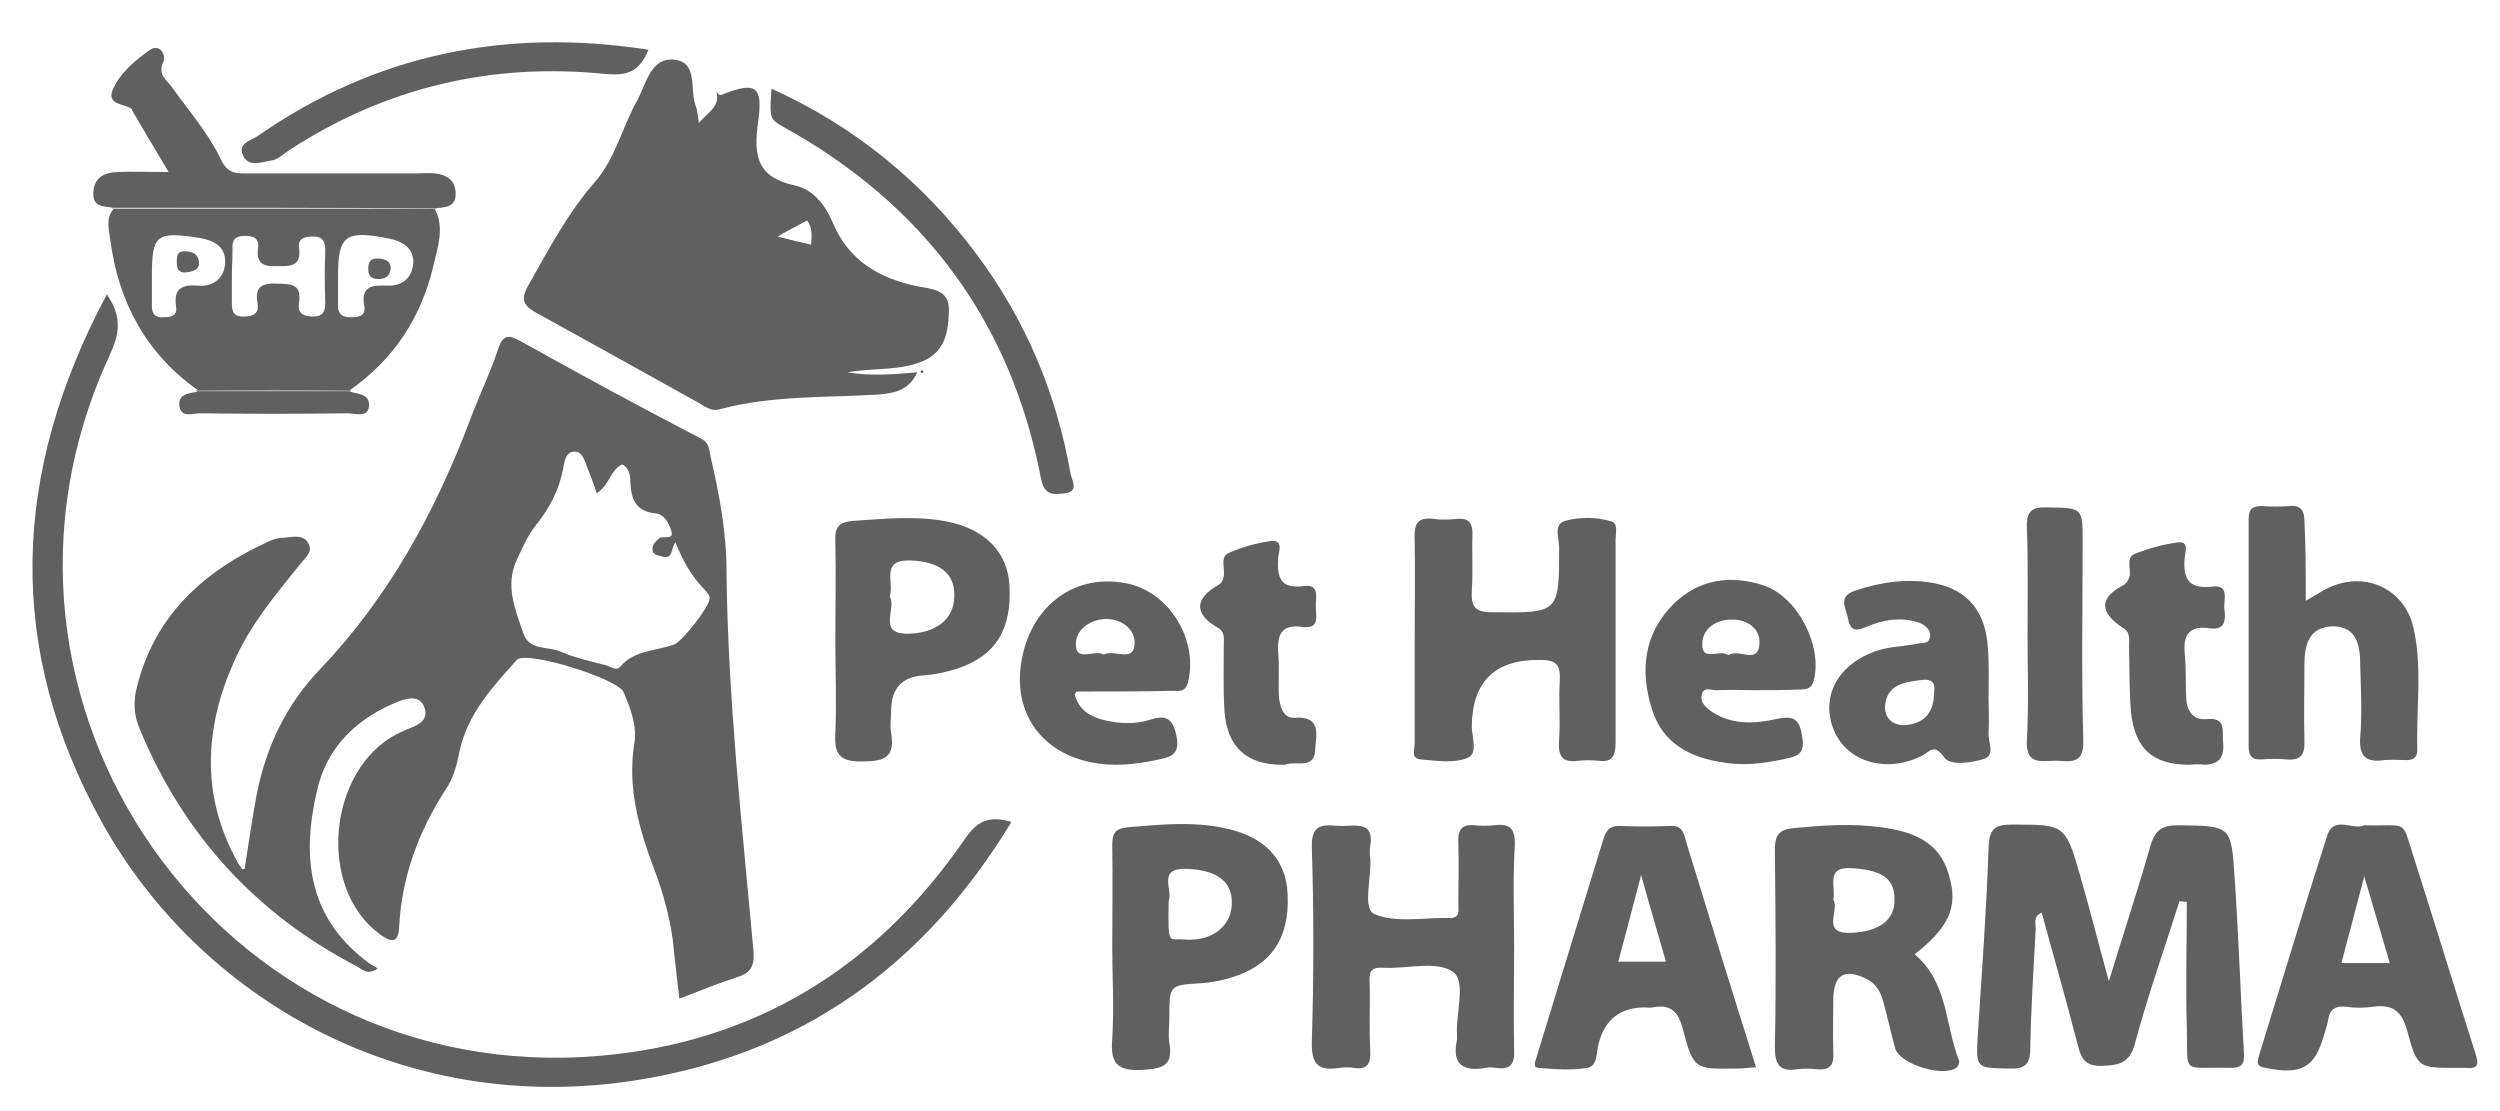
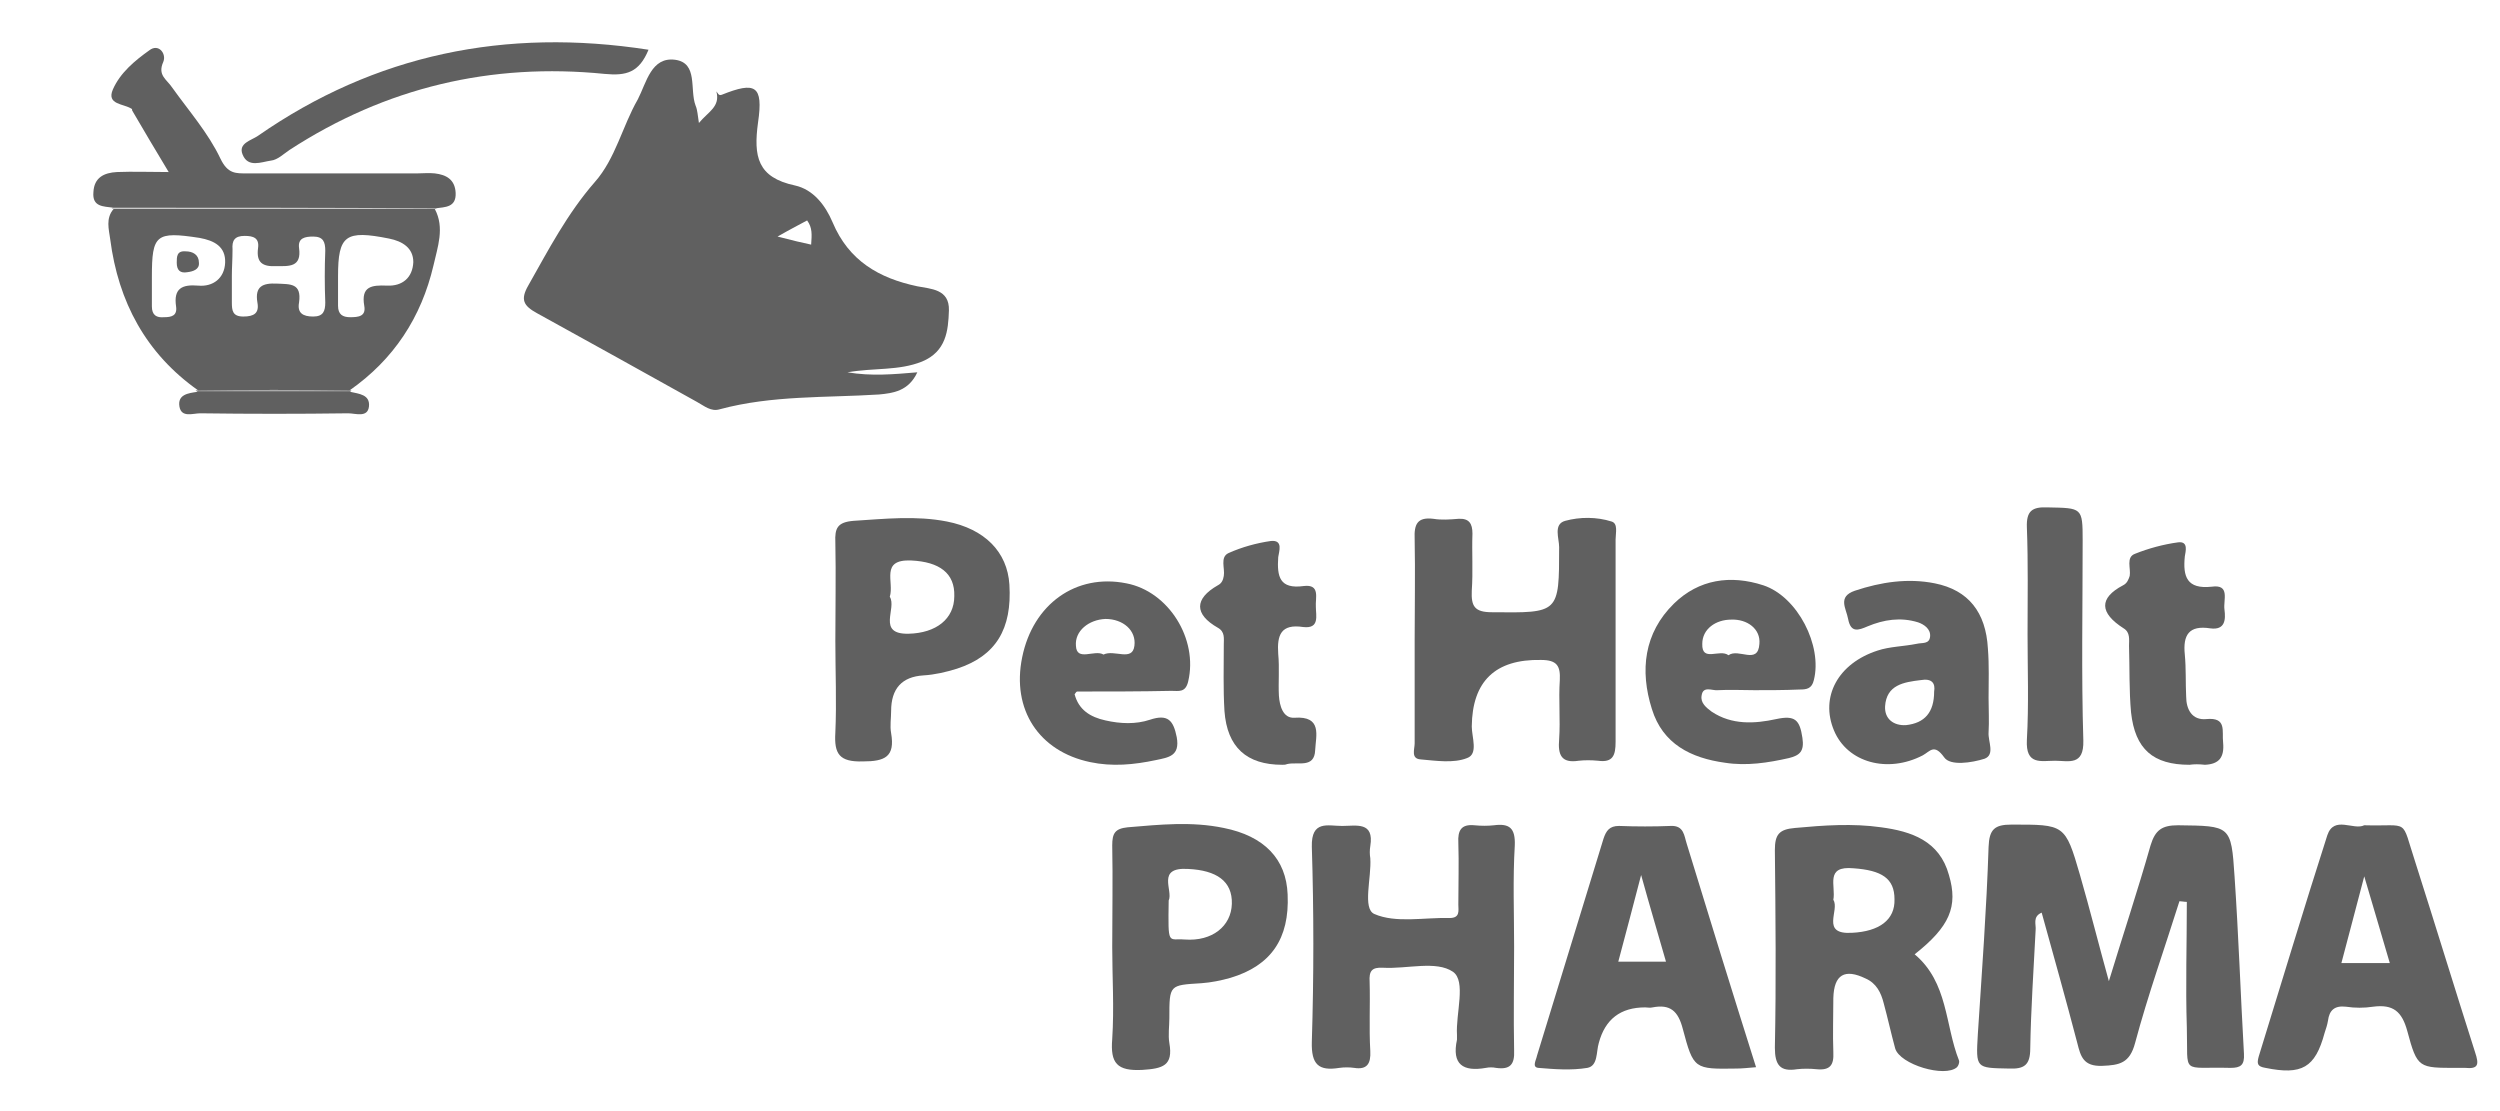
<svg xmlns="http://www.w3.org/2000/svg" id="Capa_1" data-name="Capa 1" viewBox="0 0 372 165.3">
  <defs>
    <style> .cls-1 { fill: #606060; stroke-width: 0px; } </style>
  </defs>
-   <path class="cls-1" d="m36.4,129.3c.6-3.7,1.1-7.4,1.8-11.1,1.4-7.1,4.4-13.4,9.5-18.7,10.1-10.6,17-23.2,22.2-36.9,1.3-3.5,3-7,4.2-10.6.8-2.5,1.8-2.1,3.6-1.1,8.8,4.9,17.6,9.7,26.5,14.3,1.4.7,1.3,1.7,1.5,2.6,1.3,5.6,2.4,11.3,2.4,17.1.2,18.9,2.3,37.7,4,56.4.2,2.3-.2,3.4-2.4,4.1-2.8.9-5.5,2-8.6,3.2-.4-3.1-.7-6-1-8.8-.5-3.5-1.4-6.9-2.7-10.3-2.3-6.1-4.1-12.3-3-19,.4-2.6-.6-5.1-1.6-7.5-.8-2-14.6-6.3-15.9-4.8-3.6,4-7.3,8-8.5,13.5-.4,2-.9,4.1-2.1,5.8-4,6.2-6.5,12.9-6.9,20.3-.1,2.6-1.1,2.5-2.9,1.2-9.3-6.8-7.8-24.4,2.6-29.8.6-.3,1.3-.6,2-.9,1.4-.5,2.6-1.3,2.1-2.9-.6-1.9-2.3-1.6-3.7-1.1-6.2,2.4-10.8,6.7-12.3,13.2-2.3,9.7-1.5,18.8,7.3,25.5.5.4,1,.7,1.7,1.1-1.6,1.1-2.3.1-3.1-.3-15-7.8-25.8-19.6-32.3-35.3-.9-2.1-1-4.1-.4-6.4,2.7-10.6,9.9-17.1,19.5-21.5.8-.4,1.6-.6,2.5-.6,1.2-.1,2.6-.5,3.4.7.9,1.4-.4,2.3-1.1,3.2-3.7,4.6-7.5,9.1-9.9,14.6-4.4,9.9-4.9,19.9.5,29.7.2.4.5.8.8,1.2,0-.1.2-.1.3-.1Zm52.4-55.9c-.5-1.5-.9-2.6-1.4-3.8-.4-1-.7-2.4-1.9-2.4-1.3,0-1.5,1.4-1.7,2.5-.6,3.2-2,5.9-4.1,8.5-1.2,1.5-2,3.4-2.8,5.1-1.8,3.8-.2,7.5,1,11,.9,2.6,3.7,1.8,5.6,2.7,2.1.9,4.4,1.4,6.7,2,.7.2,1.5.9,2.1.2,2.1-2.5,5.3-2.3,8-3.3,1.2-.4,5.4-5.8,5.3-6.9,0-.4-.4-.9-.7-1.2-2-2-3.3-4.4-4.4-7.1-.7.9-.3,2.6-2,2.1-.6-.2-1.3-.2-1.4-.9-.1-.8.4-1.3,1-1.8s2.4.5,1.7-1.4c-.4-1.1-1.1-2.2-2.2-2.3-3-.3-3.7-2.1-3.8-4.7,0-.8-.1-2-1.2-2.6-1.8.8-1.9,3.1-3.8,4.3Z" />
  <path class="cls-1" d="m106.6,13.6c.2.2.3.7.8.5,5-2,6.2-1.4,5.4,4.1-.7,5.1-.1,8.2,5.5,9.4,2.7.6,4.5,2.9,5.6,5.5,2.4,5.7,6.9,8.3,12.6,9.5,2,.4,4.8.4,4.7,3.6-.1,3-.4,6.1-4,7.6-3.5,1.4-7.1.9-11.1,1.6,3.6.6,6.8.3,10.4,0-1.3,2.8-3.6,3.1-5.7,3.3-7.9.5-15.9.1-23.7,2.2-1.3.4-2.3-.5-3.4-1.1-7.9-4.4-15.8-8.8-23.8-13.2-2-1.1-2.5-2-1.3-4.1,3-5.3,5.8-10.7,9.9-15.4,3.1-3.5,4.1-8.3,6.4-12.3,1.3-2.5,2-6.4,5.6-5.9,3.4.5,2.1,4.4,3,6.8.3.7.3,1.4.5,2.6,1.4-1.7,3.2-2.4,2.6-4.7h0Zm9.1,21.6c2.3.6,3.6.9,5,1.2.1-1.5.2-2.5-.6-3.6-1.1.6-2.3,1.2-4.4,2.4Z" />
-   <path class="cls-1" d="m15.9,43.8c2.4,3.5,1.8,6.1.4,9.1-23.8,51.4,16.5,109.1,73,104.2,23.1-2,41.2-13.2,54.3-32.3,1.8-2.6,3.5-3.5,6.9-2.5-13,21.5-31.5,34.7-56.2,38.5-34.8,5.3-64.7-12.6-79-38.2C.8,96.6,1.7,70.4,15.9,43.8Z" />
  <path class="cls-1" d="m313.8,146c2.1-6.9,4.3-13.5,6.2-20.2.7-2.3,1.7-3,4.1-3,7.8.1,7.9,0,8.4,7.6.6,8.8.9,17.6,1.4,26.4.1,1.7-.5,2.1-2,2.1-7.5-.2-6.3,1.2-6.5-6-.2-6.2,0-12.5,0-18.7-.4,0-.8-.1-1.1-.1-2.2,7-4.7,14-6.6,21.1-.8,3-2.3,3.3-4.9,3.4-2.8.1-3.2-1.4-3.7-3.4-1.7-6.5-3.5-12.9-5.3-19.4-1.4.6-.8,1.8-.9,2.6-.3,5.9-.7,11.7-.8,17.6,0,2.5-.9,3.1-3.2,3-4.9-.1-4.9,0-4.6-5.1.6-9.3,1.3-18.6,1.6-27.9.1-2.6.9-3.3,3.4-3.3,7.9,0,8-.1,10.2,7.5,1.5,5.2,2.8,10.4,4.3,15.8Z" />
  <path class="cls-1" d="m29.5,58.1c-7.8-5.5-11.9-13.2-13.1-22.5-.2-1.5-.7-3.1.5-4.5h47.8c1.5,2.8.4,5.7-.2,8.4-1.8,7.7-5.9,14-12.5,18.6-7.5-.1-15-.1-22.5,0Zm5-17.1v4c0,1.2.1,2.1,1.7,2.1s2.4-.5,2.1-2.1c-.4-2.4.8-2.9,2.9-2.8,2,.1,3.7-.1,3.3,2.8-.3,1.6.6,2.1,2.1,2.1s1.8-.8,1.8-2.1c-.1-2.6-.1-5.1,0-7.7,0-1.3-.3-2.1-1.8-2.1-1.2,0-2.3.2-2.1,1.7.4,2.9-1.5,2.7-3.4,2.7-2,.1-3-.5-2.7-2.7.2-1.5-.7-1.8-2-1.8-1.5,0-1.9.7-1.8,2,0,1.5-.1,2.7-.1,3.9Zm15.8.1v4.4c0,1.3.7,1.7,1.8,1.7,1.2,0,2.4-.1,2.1-1.7-.5-2.9,1.1-3.1,3.4-3,2.3.1,3.8-1.2,3.9-3.5,0-2.1-1.6-3.1-3.6-3.5-6.5-1.3-7.6-.5-7.6,5.6Zm-27.7.1v4.4c0,1.3.7,1.7,1.8,1.6,1.1,0,2-.2,1.8-1.6-.4-2.7.9-3.3,3.3-3.1,2.2.2,3.9-1.1,4-3.4.1-2.4-1.6-3.3-3.8-3.7-6.5-1-7.1-.5-7.1,5.8Z" />
  <path class="cls-1" d="m225.3,140.9c0,5.1-.1,10.3,0,15.4.1,2.1-.6,2.9-2.7,2.6-.5-.1-1-.1-1.5,0-3.4.6-5.1-.5-4.3-4.2v-.7c-.2-3.2,1.4-8-.6-9.4-2.5-1.7-6.8-.4-10.4-.6-1.7-.1-2.1.5-2,2.1.1,3.4-.1,6.9.1,10.3.1,1.9-.5,2.8-2.4,2.5-.7-.1-1.5-.1-2.2,0-3.1.5-4.2-.5-4.1-3.9.3-9.7.3-19.4,0-29-.1-4,2.4-3.1,4.5-3.1s4.8-.7,4.2,3c-.1.6-.1,1.2,0,1.8.2,2.9-1.2,7.5.6,8.3,3.2,1.4,7.4.5,11.2.6,1.6,0,1.3-1.1,1.3-2,0-3.1.1-6.1,0-9.2-.1-1.8.4-2.8,2.4-2.6,1,.1,2,.1,2.9,0,2.3-.3,3.2.4,3.1,3-.3,5-.1,10-.1,15.1Z" />
  <path class="cls-1" d="m210.5,95.3c0-5,.1-10,0-15.1-.1-2.2.4-3.3,2.8-3,1.2.2,2.5.1,3.7,0,1.6-.1,2.1.7,2.1,2.2-.1,2.8.1,5.6-.1,8.5-.1,2.3.4,3.2,3,3.2,10,.1,10,.2,10-9.7,0-1.3-.9-3.4.9-3.9,2.2-.6,4.7-.6,6.9.1,1,.3.6,1.7.6,2.7v30.1c0,2-.4,3.1-2.6,2.8-1-.1-2-.1-2.9,0-2.6.4-3.1-.9-2.9-3.2.2-2.9-.1-5.9.1-8.8.1-2.1-.4-3-2.8-3q-10.2-.2-10.3,9.9c0,1.6,1,4.1-.7,4.7-2,.8-4.6.4-6.9.2-1.5-.1-.9-1.5-.9-2.4,0-5,0-10.2,0-15.3Z" />
  <path class="cls-1" d="m284.9,142c5,4.2,4.5,10.5,6.6,15.8.1.3-.1.8-.3,1-1.8,1.6-8.5-.4-9.2-2.8-.6-2.2-1.1-4.5-1.7-6.7-.4-1.6-1.1-3-2.7-3.7-3.1-1.5-4.7-.6-4.8,2.9,0,2.7-.1,5.4,0,8.1.1,1.9-.5,2.7-2.5,2.5-1-.1-2-.1-2.9,0-2.5.4-3.3-.6-3.3-3.2.2-9.8.1-19.6,0-29.4,0-2.3.6-3.1,3-3.3,4.3-.4,8.6-.7,12.8-.1,4.5.6,8.7,2,10.1,7.1,1.4,4.7.1,7.7-5.1,11.8Zm-12.1-8.1c1,1.5-2,5.2,2.8,4.9,4-.2,6.4-1.9,6.3-5,0-3.1-1.9-4.3-6.1-4.6-4.3-.4-2.6,2.6-3,4.7Z" />
  <path class="cls-1" d="m261.3,158.8c-1.2.1-2.1.2-2.9.2-6.3.1-6.4.1-8-5.9-.7-2.7-1.9-3.7-4.5-3.2-.4.1-.7,0-1.1,0q-5.5,0-6.9,5.3c-.4,1.3-.1,3.4-1.7,3.7-2.4.4-4.9.2-7.3,0-1-.1-.3-1.2-.2-1.8,3.3-10.8,6.6-21.5,9.9-32.3.4-1.2.9-1.9,2.3-1.9,2.6.1,5.2.1,7.7,0,2-.1,2,1.5,2.4,2.7,3.3,10.8,6.7,21.8,10.3,33.2Zm-13.4-15.7c-1.2-4.2-2.4-8.2-3.7-12.9-1.2,4.7-2.3,8.7-3.4,12.9h7.1Z" />
  <path class="cls-1" d="m351.8,122.8c6.9.2,5.4-1.2,7.6,5.5,3,9.4,5.9,18.9,8.9,28.3.6,1.8.5,2.5-1.5,2.3h-1.1c-5.8,0-6,.1-7.5-5.5-.8-2.9-2.1-4-5.1-3.6-1.3.2-2.7.2-4,0-1.7-.2-2.5.5-2.7,2.1-.1.6-.3,1.2-.5,1.8-1.4,5.2-3.4,6.3-8.8,5.2-1.2-.2-1.3-.6-1-1.7,3.4-11,6.7-22,10.2-32.9,1-3,3.9-.7,5.5-1.5Zm3.8,20.5c-1.3-4.4-2.4-8.2-3.8-12.9-1.3,4.9-2.3,8.8-3.4,12.9h7.2Z" />
-   <path class="cls-1" d="m343.1,89.4c1.4-.8,2.3-1.4,3.3-1.9,5.4-2.6,11.3,0,12.7,5.8,1.4,6,.4,12.2.6,18.3,0,1.1-.6,1.5-1.6,1.5-1.1,0-2.2-.1-3.3,0-2.7.4-3.8-.5-3.6-3.4.3-3.5.1-7.1,0-10.7,0-2.8-.4-5.8-4.1-5.8-3.5.1-4.2,2.7-4.2,5.7,0,3.8-.1,7.6,0,11.4.1,2.1-.7,2.9-2.7,2.7-1.2-.1-2.5-.1-3.7,0-1.5.1-1.9-.6-1.9-2v-33.8c0-1.5.6-1.9,2-1.9,1.3.1,2.7.1,4,0,1.8-.2,2.3.7,2.3,2.3.2,3.9.2,7.6.2,11.8Z" />
  <path class="cls-1" d="m165.5,140.9c0-5,.1-10,0-15.1,0-1.8.4-2.5,2.3-2.7,4.8-.4,9.5-.9,14.3.1,6,1.2,9.3,4.6,9.5,9.9.3,6.6-2.5,10.6-8.5,12.4-1.4.4-2.9.7-4.3.8-4.8.3-4.8.2-4.8,5.2,0,1.2-.2,2.5,0,3.7.6,3.4-1,3.8-4,4-3.8.2-4.8-1-4.5-4.6.3-4.7,0-9.2,0-13.7Zm8.4-6.9c-.1,6.9-.1,5.6,2.4,5.8,4.1.3,6.9-2,7-5.3.1-3.4-2.3-5-6.5-5.2-4.8-.3-2.2,3.2-2.9,4.7Z" />
  <path class="cls-1" d="m124.3,95.4c0-4.9.1-9.8,0-14.7-.1-2.1.3-3,2.7-3.2,4.7-.3,9.3-.8,13.9.1,5.6,1.1,9,4.5,9.3,9.4.4,6.6-2,10.6-7.8,12.5-1.6.5-3.3.9-5,1q-4.8.3-4.8,5.3c0,1.1-.2,2.2,0,3.3.6,3.5-.9,4.2-4.2,4.2-3.5.1-4.3-1.1-4.1-4.3.2-4.5,0-9.1,0-13.6Zm8.1-6.6c1.1,1.7-2,5.6,2.8,5.5,4.1-.1,6.8-2.2,6.8-5.6.1-3.4-2.2-5.1-6.4-5.3-4.7-.2-2.5,3.2-3.2,5.4Z" />
  <path class="cls-1" d="m295.9,103.9c0,1.7.1,3.4,0,5.1-.1,1.3,1,3.3-.6,3.9-1.9.6-5.1,1.1-6-.2-1.5-2.1-2.1-.9-3.2-.3-5.2,2.7-11.2,1.1-13.2-3.7-2.1-5,.6-10,6.5-11.9,1.8-.6,3.8-.6,5.8-1,.8-.2,1.9.1,2-1.1.1-1.1-.9-1.8-1.8-2.1-2.6-.8-5.1-.4-7.5.6-1.4.6-2.5,1-2.9-1.1-.3-1.6-1.6-3.3,1-4.2,3.9-1.3,7.9-1.9,11.9-1.1,5,1,7.6,4.3,7.9,9.7.2,2.5.1,4.9.1,7.4h0Zm-8.1-1c.2-1.2-.3-2-2-1.7-2.5.3-5.1.7-5.3,3.9-.1,1.9,1.3,2.9,3.1,2.8,2.8-.3,4.2-1.9,4.2-5Z" />
  <path class="cls-1" d="m261.1,102.7c-1.8,0-3.7-.1-5.5,0-.8.1-2.2-.7-2.4.8-.2,1.1.7,1.8,1.5,2.4,3,2,6.4,1.8,9.6,1.1,2.8-.6,3.5.1,3.9,2.8.3,2-.4,2.6-2,3-3.1.7-6.3,1.2-9.5.7-5.1-.7-9.3-2.8-10.9-8-1.8-5.7-1.2-11.3,3.3-15.7,3.7-3.6,8.4-4.3,13.3-2.7,5.1,1.7,8.8,9,7.5,14.1-.3,1.3-1.1,1.4-2.1,1.4-2.3.1-4.5.1-6.7.1Zm-3.9-5.2c1.5-1.1,4.4,1.5,4.6-1.7.2-2.2-1.8-3.7-4.2-3.6-2.3,0-4.3,1.4-4.3,3.6-.1,2.8,2.6.7,3.9,1.7Z" />
  <path class="cls-1" d="m159.9,103.3c.6,2.3,2.3,3.4,4.6,3.9,2.2.5,4.5.6,6.6-.1,2.7-.9,3.5.1,4,2.6.5,2.8-1.2,3-3.1,3.4-3.3.7-6.5,1-9.8.3-7.6-1.6-11.7-7.8-10.1-15.6,1.6-7.9,8-12.5,15.5-11,6.3,1.2,10.7,8.3,9.2,14.6-.4,1.7-1.4,1.4-2.5,1.4-4.7.1-9.3.1-14,.1-.1,0-.2.1-.4.4Zm4.3-5.9c1.6-.8,4.3,1.1,4.6-1.3.3-2.3-1.7-4-4.3-4-2.5.1-4.6,1.8-4.4,4,.1,2.4,2.8.5,4.1,1.3Z" />
  <path class="cls-1" d="m16.8,30.9c-1.4-.2-3.1-.1-2.9-2.3.1-2.2,1.6-2.9,3.5-3,2.4-.1,4.8,0,7.7,0-2-3.3-3.7-6.2-5.4-9.1-.1-.1,0-.3-.1-.3-1.2-.8-3.8-.6-2.8-2.9,1.1-2.5,3.3-4.3,5.4-5.8,1.4-1.1,2.6.5,2.1,1.7-.9,2,.5,2.6,1.3,3.8,2.5,3.5,5.4,6.8,7.2,10.6,1.1,2.3,2.3,2.2,4,2.2h25.3c.9,0,1.7-.1,2.6,0,1.7.2,3,.9,3.1,2.9.1,2.2-1.6,2.1-3,2.3-16-.1-32-.1-48-.1Z" />
  <path class="cls-1" d="m325.8,113.8c-5.4,0-8.1-2.3-8.7-7.8-.3-3.3-.2-6.6-.3-9.9,0-.9.2-2-.8-2.6-3.6-2.3-3.7-4.5-.1-6.4.6-.3.8-.8,1-1.4.2-1.1-.6-2.8.8-3.3,2-.8,4.2-1.4,6.4-1.7,1.6-.2,1.1,1.4,1,2.1-.3,3,.3,4.9,4,4.5,2.8-.4,1.7,2,1.9,3.4.2,1.5.1,3.1-2.1,2.8-3.2-.5-4.1,1-3.8,3.9.2,2.1.1,4.2.2,6.2,0,2,.9,3.6,3,3.4,3.1-.3,2.3,1.8,2.5,3.5.2,2.2-.6,3.2-2.7,3.3-.9-.1-1.6-.1-2.3,0Z" />
-   <path class="cls-1" d="m114.8,13.2c12.4,5.6,22.5,13.9,30.5,24.6,7.3,9.8,11.9,20.7,14,32.7.2,1,1.3,2.6-.8,2.9-1.7.2-3.1.4-3.6-2.2-4.5-23.4-17.5-40.8-38.3-52.3-2.1-1.2-2.1-1.3-1.8-5.7Z" />
  <path class="cls-1" d="m190.8,113.8c-5.3,0-8.2-2.6-8.6-8-.2-3.3-.1-6.6-.1-9.9,0-.9.2-1.9-.9-2.5-3.5-2-3.5-4.3,0-6.3.6-.3.8-.8.9-1.4.2-1.1-.6-2.8.7-3.4,2-.9,4.2-1.5,6.3-1.8,1.9-.2,1.2,1.6,1.1,2.4-.2,2.9.2,4.8,3.8,4.3,2.5-.3,1.7,1.8,1.8,3.1,0,1.3.6,3.3-1.9,3-3.3-.5-3.9,1.2-3.7,4,.2,2.1,0,4.2.1,6.2.1,1.5.6,3.4,2.3,3.3,4.2-.3,3.2,2.7,3.1,4.8-.1,2.8-2.6,1.7-4.2,2.1-.2.1-.5.1-.7.1Z" />
  <path class="cls-1" d="m301.7,94.3c0-5.3.1-10.5-.1-15.8-.1-2.5.8-3.1,3.1-3,5.1.1,5.2,0,5.2,4.9,0,9.9-.2,19.9.1,29.8.1,3.8-2.2,3-4.2,3-2.1,0-4.4.7-4.2-3.1.3-5.3.1-10.6.1-15.8Z" />
  <path class="cls-1" d="m96.5,7.4c-1.4,3.4-3.3,3.9-6.5,3.6-16.9-1.7-32.6,2-46.9,11.3-.9.6-1.8,1.5-2.8,1.6-1.4.2-3.4,1.1-4.2-.9-.7-1.7,1.3-2.1,2.3-2.8,17.4-12.1,36.8-16.1,58.1-12.8Z" />
  <path class="cls-1" d="m52.1,58.3c1.3.3,3,.4,2.8,2.2-.2,1.7-2,1-3.1,1-7.3.1-14.6.1-22,0-1.1,0-2.8.7-3.1-1-.3-1.8,1.3-2,2.7-2.2h22.7Z" />
  <path class="cls-1" d="m16.8,30.9h47.9l.3.1H16.6l.2-.1Z" />
  <path class="cls-1" d="m52.1,58.3h-22.7l-.3-.2h23.2l-.2.2Z" />
-   <path class="cls-1" d="m137.4,55.2v.2c-.1.1-.2.1-.2.1-.3-.1-.3-.3,0-.4,0,0,.1,0,.2.1Z" />
-   <path class="cls-1" d="m58.1,40.2c-.2,1.1-1.1,1.4-2.1,1.3-1.2-.1-1.2-1-1.2-1.8.1-1.2.8-1.3,1.8-1.2.9.1,1.7.5,1.5,1.7Z" />
+   <path class="cls-1" d="m58.1,40.2Z" />
  <path class="cls-1" d="m27.9,40.5c-1.1.2-1.6-.3-1.6-1.4,0-.9,0-1.8,1.3-1.7,1.1,0,2,.5,2,1.7.1,1-.9,1.3-1.7,1.4Z" />
</svg>